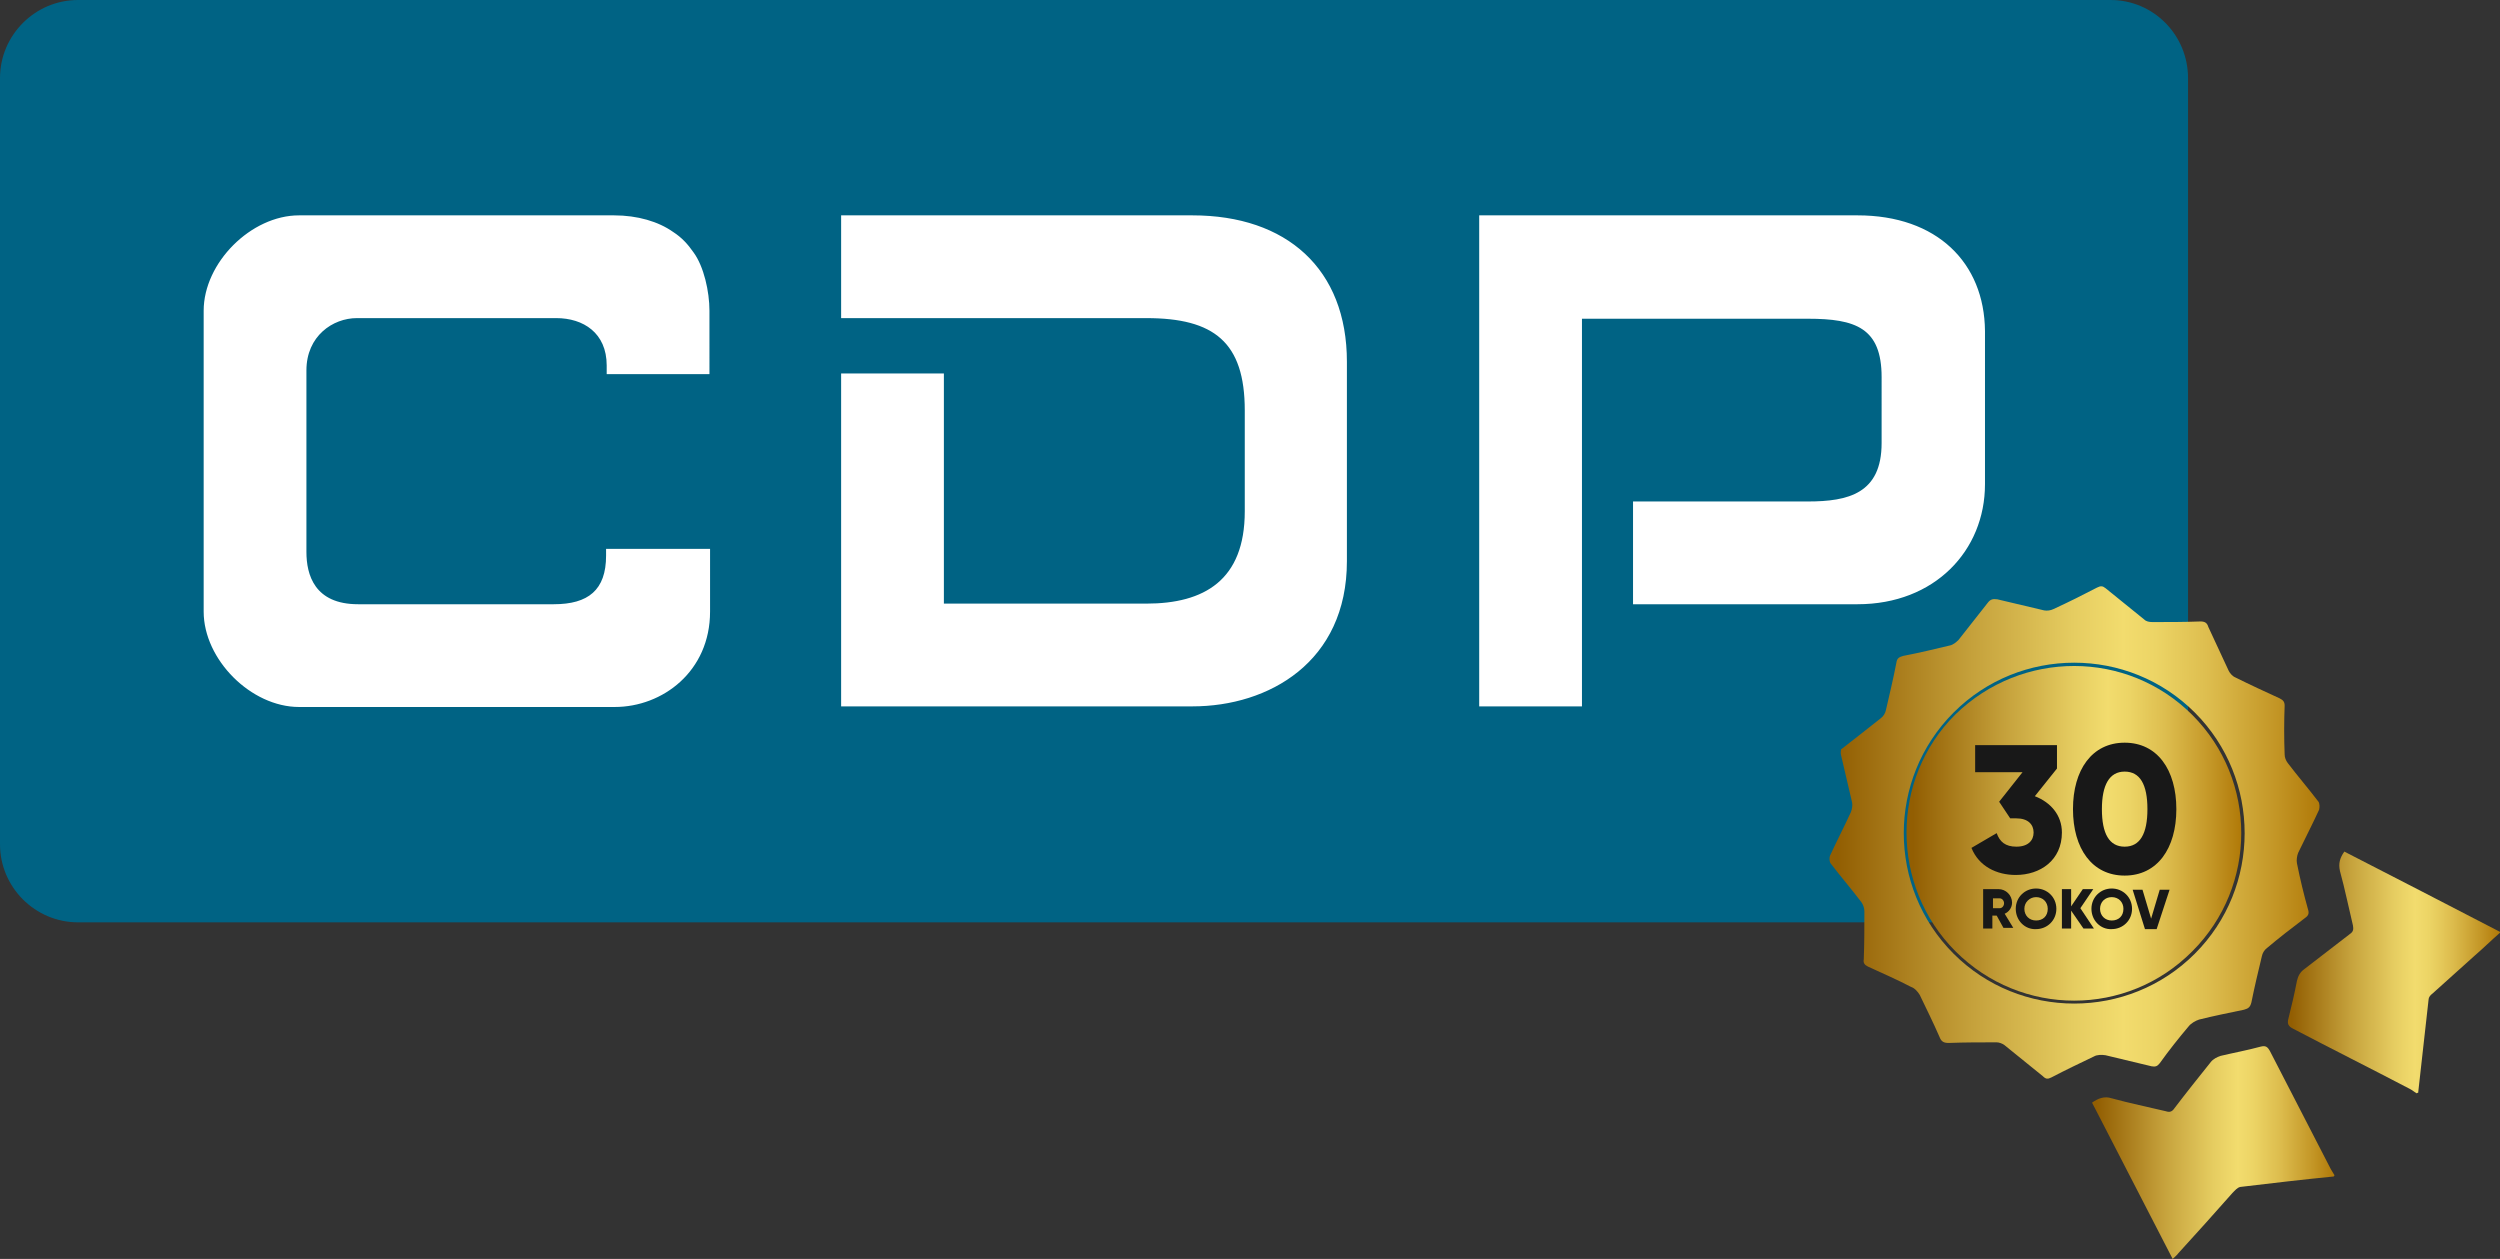
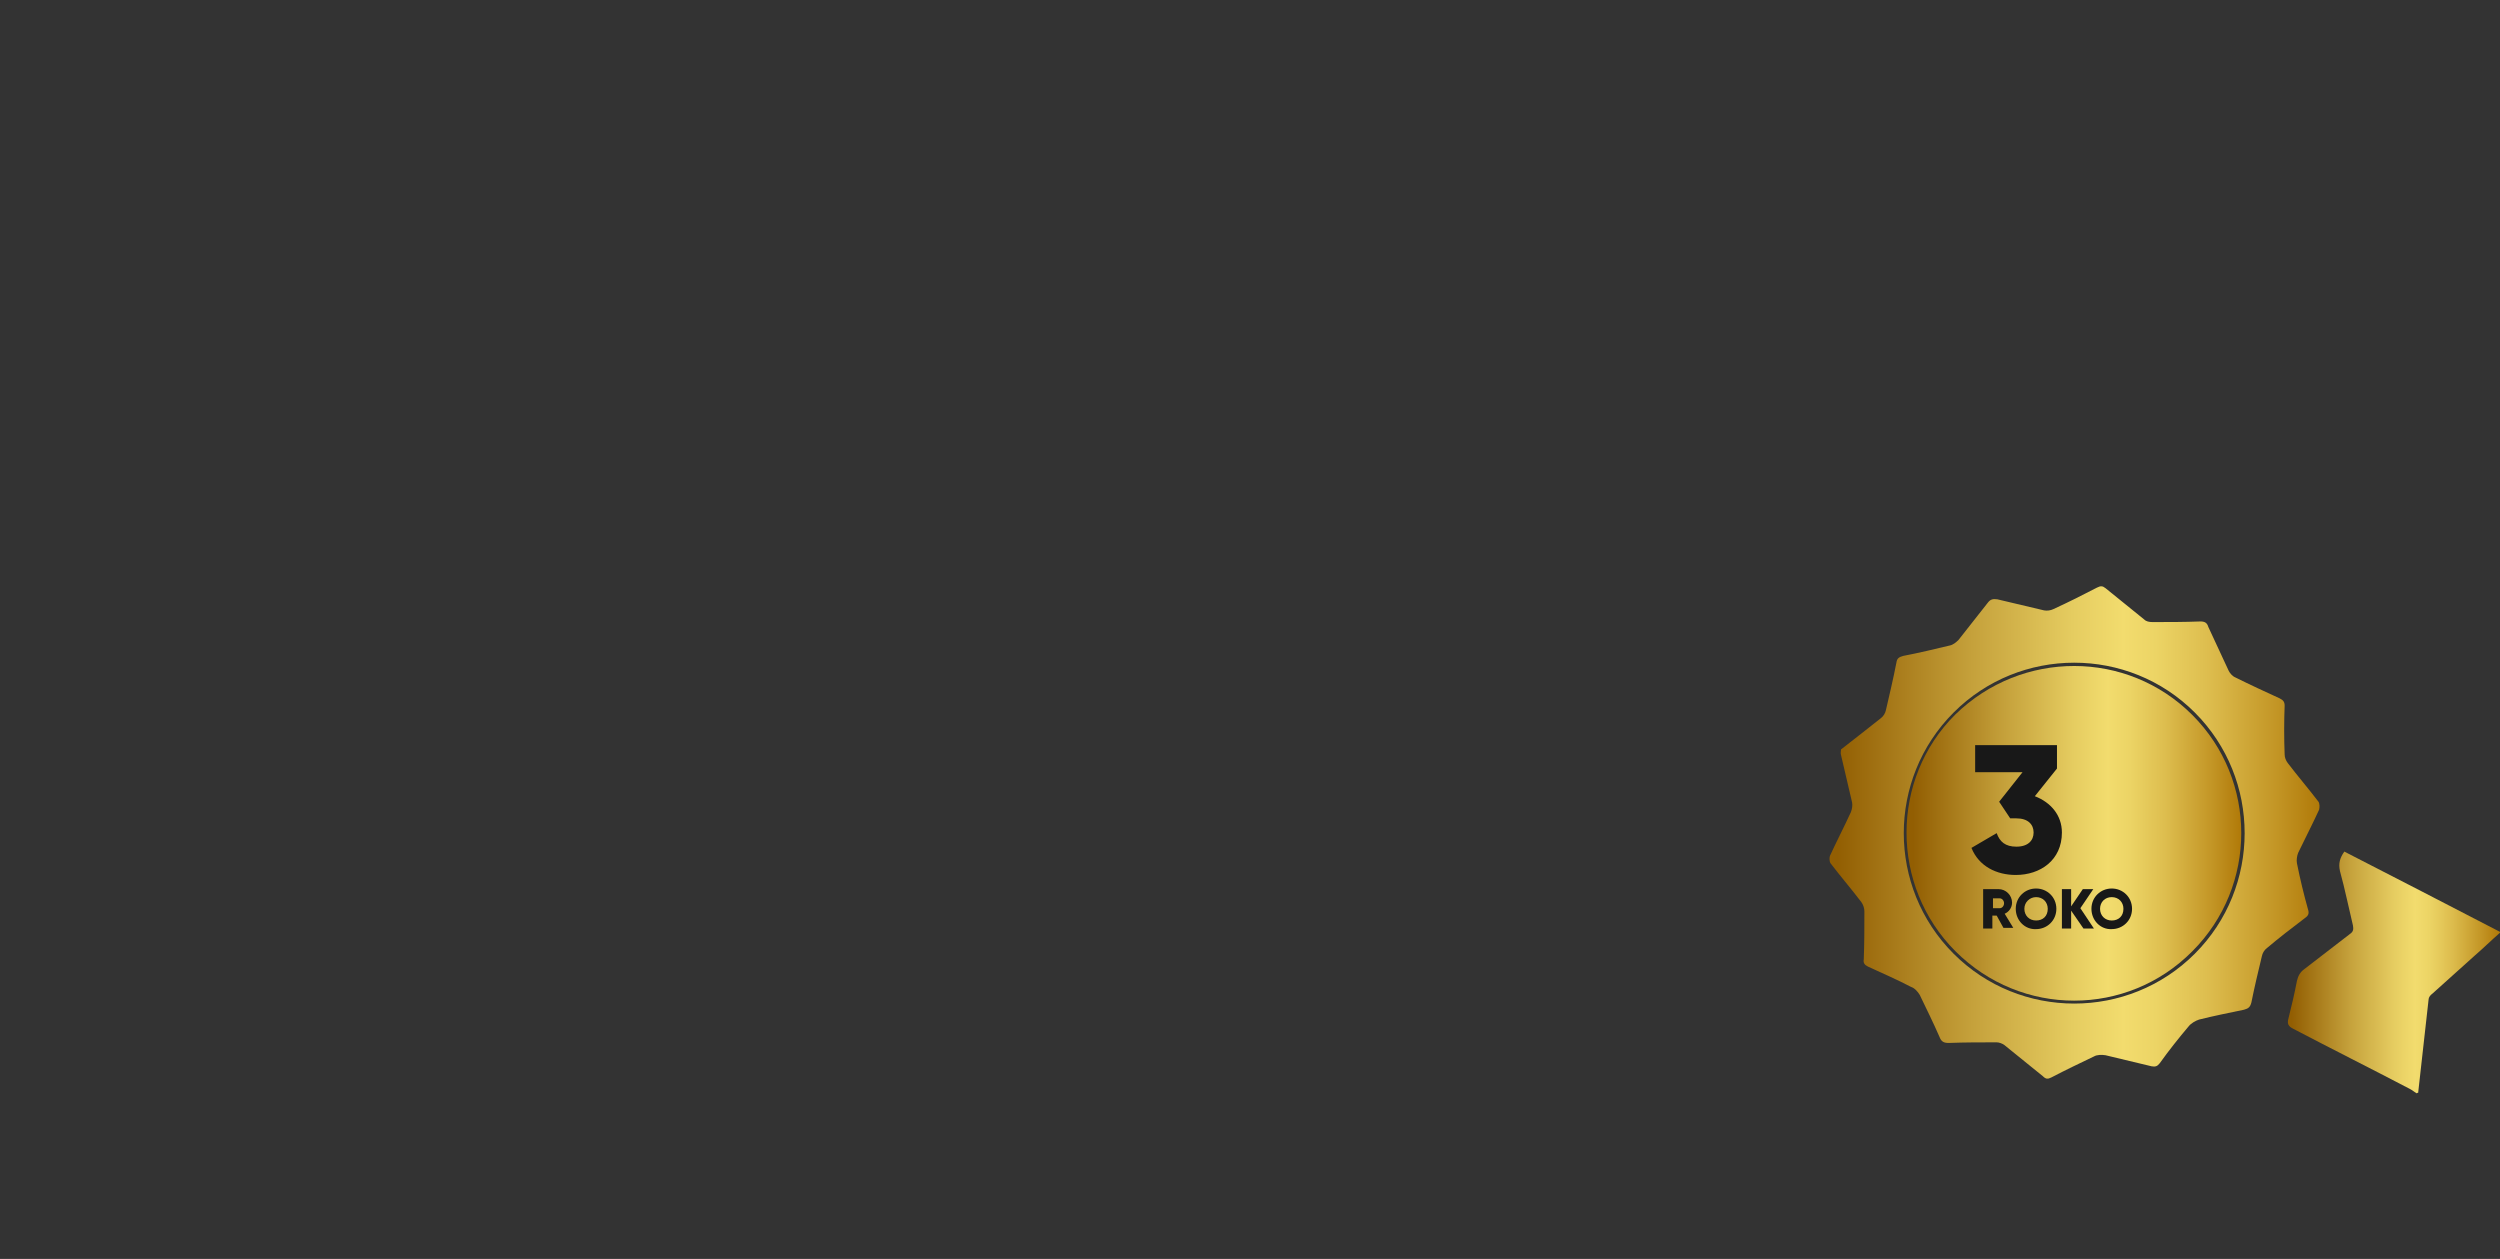
<svg xmlns="http://www.w3.org/2000/svg" version="1.1" id="Layer_1" x="0px" y="0px" viewBox="0 0 406.3 204.6" style="enable-background:new 0 0 406.3 204.6;" xml:space="preserve">
  <rect x="0" y="0" width="406.3" height="204.6" fill="#333333" stroke="none" />
  <style type="text/css">
	.st0{fill:#006384;}
	.st1{fill:#FFFFFF;}
	.st2{fill:url(#SVGID_1_);}
	.st3{fill:url(#SVGID_00000052813946544869898420000014060444947178716568_);}
	.st4{fill:url(#SVGID_00000127041939671768279880000006474480264450655403_);}
	.st5{fill:url(#SVGID_00000170981485972358692890000002296072758768951959_);}
	.st6{fill:#181818;}
</style>
  <g>
    <g>
-       <path class="st0" d="M343,0H12.7C5.7,0,0,5.7,0,12.7v124.5c0,7,5.7,12.7,12.7,12.7h330.2c7,0,12.7-5.7,12.7-12.7V12.7    C355.6,5.7,350,0,343,0" />
-       <path class="st1" d="M193.8,35h-57.1v16.7h49.6c11,0,16,3.9,16,15c0,1.7,0,16.4,0,16.4c0,11.2-6.6,15-16,15h-32.9V60.7h-16.7v54.1    h57.1c12.4,0,25.1-7.2,25.1-23.6c0-2.1,0-31.7,0-32.4C218.9,43.7,209.1,35,193.8,35z M301.9,35h-61.5v79.8h16.7v-63h36.7    c7.8,0,12,1.5,12,9.5V72c0,8.2-5.4,9.5-12,9.5h-28.4v16.7h36.5c12.5,0,20.7-8.7,20.7-19.5V53.8C322.5,42.7,314.8,35,301.9,35z     M98.5,90.3c0,5.6-2.9,7.9-8.5,7.9H58.2c-7.1,0-8.4-4.8-8.4-8.5V60.2c0-5.6,4.3-8.5,8.2-8.5c0.1,0,0.1,0,0.2,0h32.2    c4.4,0,8.2,2.4,8.2,7.7v1.4h16.7V50.5c0-3.1-0.9-7.2-2.6-9.5c-0.9-1.3-1.9-2.4-3.3-3.3C107,36,103.6,35,99.8,35H48.6    c-7.8,0-15.5,7.7-15.5,15.5v48.9c0,7.8,7.7,15.5,15.5,15.5h51.3c7.8,0,15.5-5.8,15.5-15.5V89.2H98.5V90.3z" />
-     </g>
+       </g>
    <g>
      <linearGradient id="SVGID_1_" gradientUnits="userSpaceOnUse" x1="340.049" y1="187.318" x2="379.423" y2="187.318">
        <stop offset="1.748650e-02" style="stop-color:#925E02" />
        <stop offset="0.292" style="stop-color:#C5A13B" />
        <stop offset="0.496" style="stop-color:#E5CC60" />
        <stop offset="0.6" style="stop-color:#F2DC6E" />
        <stop offset="0.666" style="stop-color:#ECD465" />
        <stop offset="0.773" style="stop-color:#DDBD4E" />
        <stop offset="0.906" style="stop-color:#C49727" />
        <stop offset="1" style="stop-color:#B07908" />
      </linearGradient>
-       <path class="st2" d="M379.3,191.2c-5.1,0.5-10.1,1.1-15.2,1.7c-0.5,0.1-0.9,0.6-1.3,1c-2.9,3.3-5.8,6.5-8.8,9.8    c-0.2,0.3-0.5,0.5-0.9,0.9c-4.4-8.5-8.7-16.9-13.1-25.4c1-0.7,2-1.1,3.2-0.7c2.9,0.8,5.9,1.4,8.8,2.1c0.6,0.2,1,0.1,1.4-0.5    c1.9-2.5,3.9-5,5.9-7.5c0.4-0.5,1-0.8,1.6-1c2.1-0.5,4.3-0.9,6.5-1.5c0.8-0.2,1.1,0,1.5,0.7c3.3,6.4,6.6,12.8,9.9,19.2    c0.2,0.3,0.4,0.7,0.6,1C379.4,191.1,379.3,191.1,379.3,191.2z" />
      <linearGradient id="SVGID_00000142897220158307337470000008256670446539740808_" gradientUnits="userSpaceOnUse" x1="371.83" y1="158.001" x2="406.309" y2="158.001">
        <stop offset="1.748650e-02" style="stop-color:#925E02" />
        <stop offset="0.292" style="stop-color:#C5A13B" />
        <stop offset="0.496" style="stop-color:#E5CC60" />
        <stop offset="0.6" style="stop-color:#F2DC6E" />
        <stop offset="0.666" style="stop-color:#ECD465" />
        <stop offset="0.773" style="stop-color:#DDBD4E" />
        <stop offset="0.906" style="stop-color:#C49727" />
        <stop offset="1" style="stop-color:#B07908" />
      </linearGradient>
      <path style="fill:url(#SVGID_00000142897220158307337470000008256670446539740808_);" d="M392.8,177.7c-0.4-0.2-0.7-0.5-1.1-0.7    c-6.3-3.3-12.7-6.5-19-9.8c-0.8-0.4-1-0.8-0.8-1.6c0.5-2,1-4.1,1.4-6.2c0.2-0.8,0.5-1.4,1.2-1.9c2.5-1.9,4.9-3.8,7.4-5.7    c0.6-0.4,0.6-0.8,0.5-1.4c-0.7-2.9-1.3-5.9-2.1-8.8c-0.3-1.3,0-2.2,0.7-3.2c8.4,4.3,16.9,8.7,25.4,13.1c-1.5,1.3-2.8,2.6-4.2,3.8    c-2.3,2.1-4.6,4.1-6.9,6.2c-0.3,0.2-0.6,0.6-0.6,0.9c-0.6,5.1-1.1,10.1-1.7,15.2C392.9,177.6,392.8,177.6,392.8,177.7z" />
      <linearGradient id="SVGID_00000127028658985956175810000008165952830390925186_" gradientUnits="userSpaceOnUse" x1="297.205" y1="135.384" x2="377.022" y2="135.384">
        <stop offset="1.748650e-02" style="stop-color:#925E02" />
        <stop offset="0.292" style="stop-color:#C5A13B" />
        <stop offset="0.496" style="stop-color:#E5CC60" />
        <stop offset="0.6" style="stop-color:#F2DC6E" />
        <stop offset="0.666" style="stop-color:#ECD465" />
        <stop offset="0.773" style="stop-color:#DDBD4E" />
        <stop offset="0.906" style="stop-color:#C49727" />
        <stop offset="1" style="stop-color:#B07908" />
      </linearGradient>
      <path style="fill:url(#SVGID_00000127028658985956175810000008165952830390925186_);" d="M299.2,121.8c2.3-1.8,4.5-3.5,6.5-5.1    c0.4-0.3,0.7-0.8,0.8-1.3c0.6-2.6,1.2-5.1,1.7-7.7c0.1-0.7,0.4-0.9,1.1-1.1c2.6-0.5,5.1-1.1,7.6-1.7c0.5-0.1,1-0.5,1.4-0.9    c1.6-2,3.2-4.1,4.8-6.1c0.4-0.5,0.8-0.6,1.5-0.5c2.5,0.6,5.1,1.2,7.6,1.8c0.5,0.1,1.1,0,1.5-0.2c2.4-1.1,4.8-2.3,7.1-3.5    c0.6-0.3,0.9-0.3,1.4,0.1c2.1,1.7,4.2,3.4,6.3,5.1c0.3,0.3,0.8,0.4,1.3,0.4c2.6,0,5.2,0,7.8-0.1c0.7,0,1.1,0.2,1.3,0.9    c1.1,2.4,2.2,4.7,3.3,7.1c0.2,0.4,0.6,0.9,1.1,1.1c2.4,1.2,4.8,2.3,7.2,3.4c0.6,0.3,0.8,0.6,0.8,1.2c-0.1,2.6-0.1,5.3,0,7.9    c0,0.5,0.2,1,0.5,1.4c1.6,2.1,3.4,4.2,5,6.3c0.2,0.3,0.2,0.9,0.1,1.3c-1.1,2.4-2.3,4.7-3.4,7c-0.2,0.5-0.3,1.2-0.2,1.7    c0.5,2.5,1.1,5,1.8,7.5c0.2,0.6,0.1,1-0.5,1.4c-2.1,1.6-4.2,3.2-6.2,4.9c-0.4,0.3-0.7,0.8-0.8,1.3c-0.6,2.5-1.2,5-1.7,7.5    c-0.2,0.8-0.5,1-1.2,1.2c-2.4,0.5-4.9,1-7.3,1.6c-0.6,0.2-1.3,0.6-1.7,1.1c-1.6,1.9-3.2,3.9-4.7,6c-0.4,0.5-0.7,0.6-1.3,0.5    c-2.5-0.6-5-1.2-7.5-1.8c-0.6-0.1-1.4-0.1-1.9,0.2c-2.3,1.1-4.6,2.2-6.9,3.4c-0.6,0.3-0.9,0.3-1.4-0.2c-2.1-1.7-4.2-3.4-6.3-5.1    c-0.3-0.2-0.8-0.4-1.2-0.4c-2.6,0-5.2,0-7.8,0.1c-0.8,0-1.2-0.2-1.5-1c-1-2.3-2.1-4.5-3.2-6.8c-0.3-0.5-0.8-1.1-1.4-1.3    c-2.3-1.2-4.6-2.2-7-3.3c-0.6-0.3-0.8-0.6-0.7-1.2c0.1-2.6,0.1-5.2,0.1-7.8c0-0.5-0.2-1.1-0.5-1.5c-1.6-2.1-3.4-4.2-5-6.3    c-0.2-0.3-0.2-0.9-0.1-1.2c1.1-2.4,2.3-4.7,3.4-7.1c0.2-0.5,0.3-1.1,0.2-1.6c-0.6-2.6-1.2-5.1-1.8-7.7    C299.1,122.4,299.2,122,299.2,121.8z M317.5,155c10.8,10.8,28.4,10.8,39.2,0c10.8-10.8,10.8-28.4,0-39.2    c-10.8-10.8-28.4-10.8-39.2,0C306.7,126.6,306.7,144.2,317.5,155z" />
      <linearGradient id="SVGID_00000114752227588097323820000004506572915415146387_" gradientUnits="userSpaceOnUse" x1="309.963" y1="135.387" x2="364.286" y2="135.387">
        <stop offset="1.748650e-02" style="stop-color:#925E02" />
        <stop offset="0.292" style="stop-color:#C5A13B" />
        <stop offset="0.496" style="stop-color:#E5CC60" />
        <stop offset="0.6" style="stop-color:#F2DC6E" />
        <stop offset="0.666" style="stop-color:#ECD465" />
        <stop offset="0.773" style="stop-color:#DDBD4E" />
        <stop offset="0.906" style="stop-color:#C49727" />
        <stop offset="1" style="stop-color:#B07908" />
      </linearGradient>
      <path style="fill:url(#SVGID_00000114752227588097323820000004506572915415146387_);" d="M356.3,116.2c10.6,10.6,10.6,27.8,0,38.4    c-10.6,10.7-27.8,10.7-38.5,0c-10.6-10.6-10.6-28,0-38.5C328.6,105.6,345.7,105.6,356.3,116.2z" />
    </g>
    <g>
      <path class="st6" d="M335.1,135.3c0,4.5-3.5,6.9-7.5,6.9c-3.1,0-6-1.4-7.2-4.4l4.1-2.4c0.5,1.4,1.4,2.2,3.2,2.2    c1.9,0,2.8-1,2.8-2.3s-0.9-2.3-2.8-2.3h-1l-1.8-2.7l3.8-4.8H321v-4.4h13.3v3.8l-3.6,4.5C333.3,130.4,335.1,132.5,335.1,135.3z" />
-       <path class="st6" d="M336.9,131.5c0-6.4,3.1-10.8,8.4-10.8c5.3,0,8.4,4.4,8.4,10.8c0,6.4-3.1,10.8-8.4,10.8    C340,142.3,336.9,137.9,336.9,131.5z M349,131.5c0-4-1.2-6.1-3.7-6.1s-3.7,2.2-3.7,6.1c0,4,1.2,6.1,3.7,6.1S349,135.5,349,131.5z" />
      <path class="st6" d="M324.5,148.8h-0.7v2.1h-1.5v-6.4h2.5c1.2,0,2.2,1,2.2,2.2c0,0.8-0.5,1.5-1.2,1.8l1.4,2.3h-1.6L324.5,148.8z     M323.9,147.6h1.1c0.4,0,0.7-0.4,0.7-0.8s-0.3-0.8-0.7-0.8h-1.1V147.6z" />
      <path class="st6" d="M327.6,147.7c0-1.9,1.5-3.3,3.3-3.3c1.8,0,3.3,1.4,3.3,3.3c0,1.9-1.5,3.3-3.3,3.3    C329.1,151.1,327.6,149.6,327.6,147.7z M332.8,147.7c0-1.1-0.8-1.9-1.9-1.9c-1,0-1.9,0.8-1.9,1.9s0.8,1.9,1.9,1.9    C332,149.6,332.8,148.9,332.8,147.7z" />
      <path class="st6" d="M338.6,150.9l-2-2.9v2.9h-1.5v-6.4h1.5v2.8l1.9-2.8h1.7l-2.1,3.1l2.2,3.3H338.6z" />
      <path class="st6" d="M339.9,147.7c0-1.9,1.5-3.3,3.3-3.3c1.8,0,3.3,1.4,3.3,3.3c0,1.9-1.5,3.3-3.3,3.3    C341.4,151.1,339.9,149.6,339.9,147.7z M345.1,147.7c0-1.1-0.8-1.9-1.9-1.9s-1.9,0.8-1.9,1.9s0.8,1.9,1.9,1.9    S345.1,148.9,345.1,147.7z" />
-       <path class="st6" d="M346.6,144.6h1.6l1.4,4.7l1.4-4.7h1.6l-2.1,6.4h-1.9L346.6,144.6z" />
    </g>
  </g>
</svg>